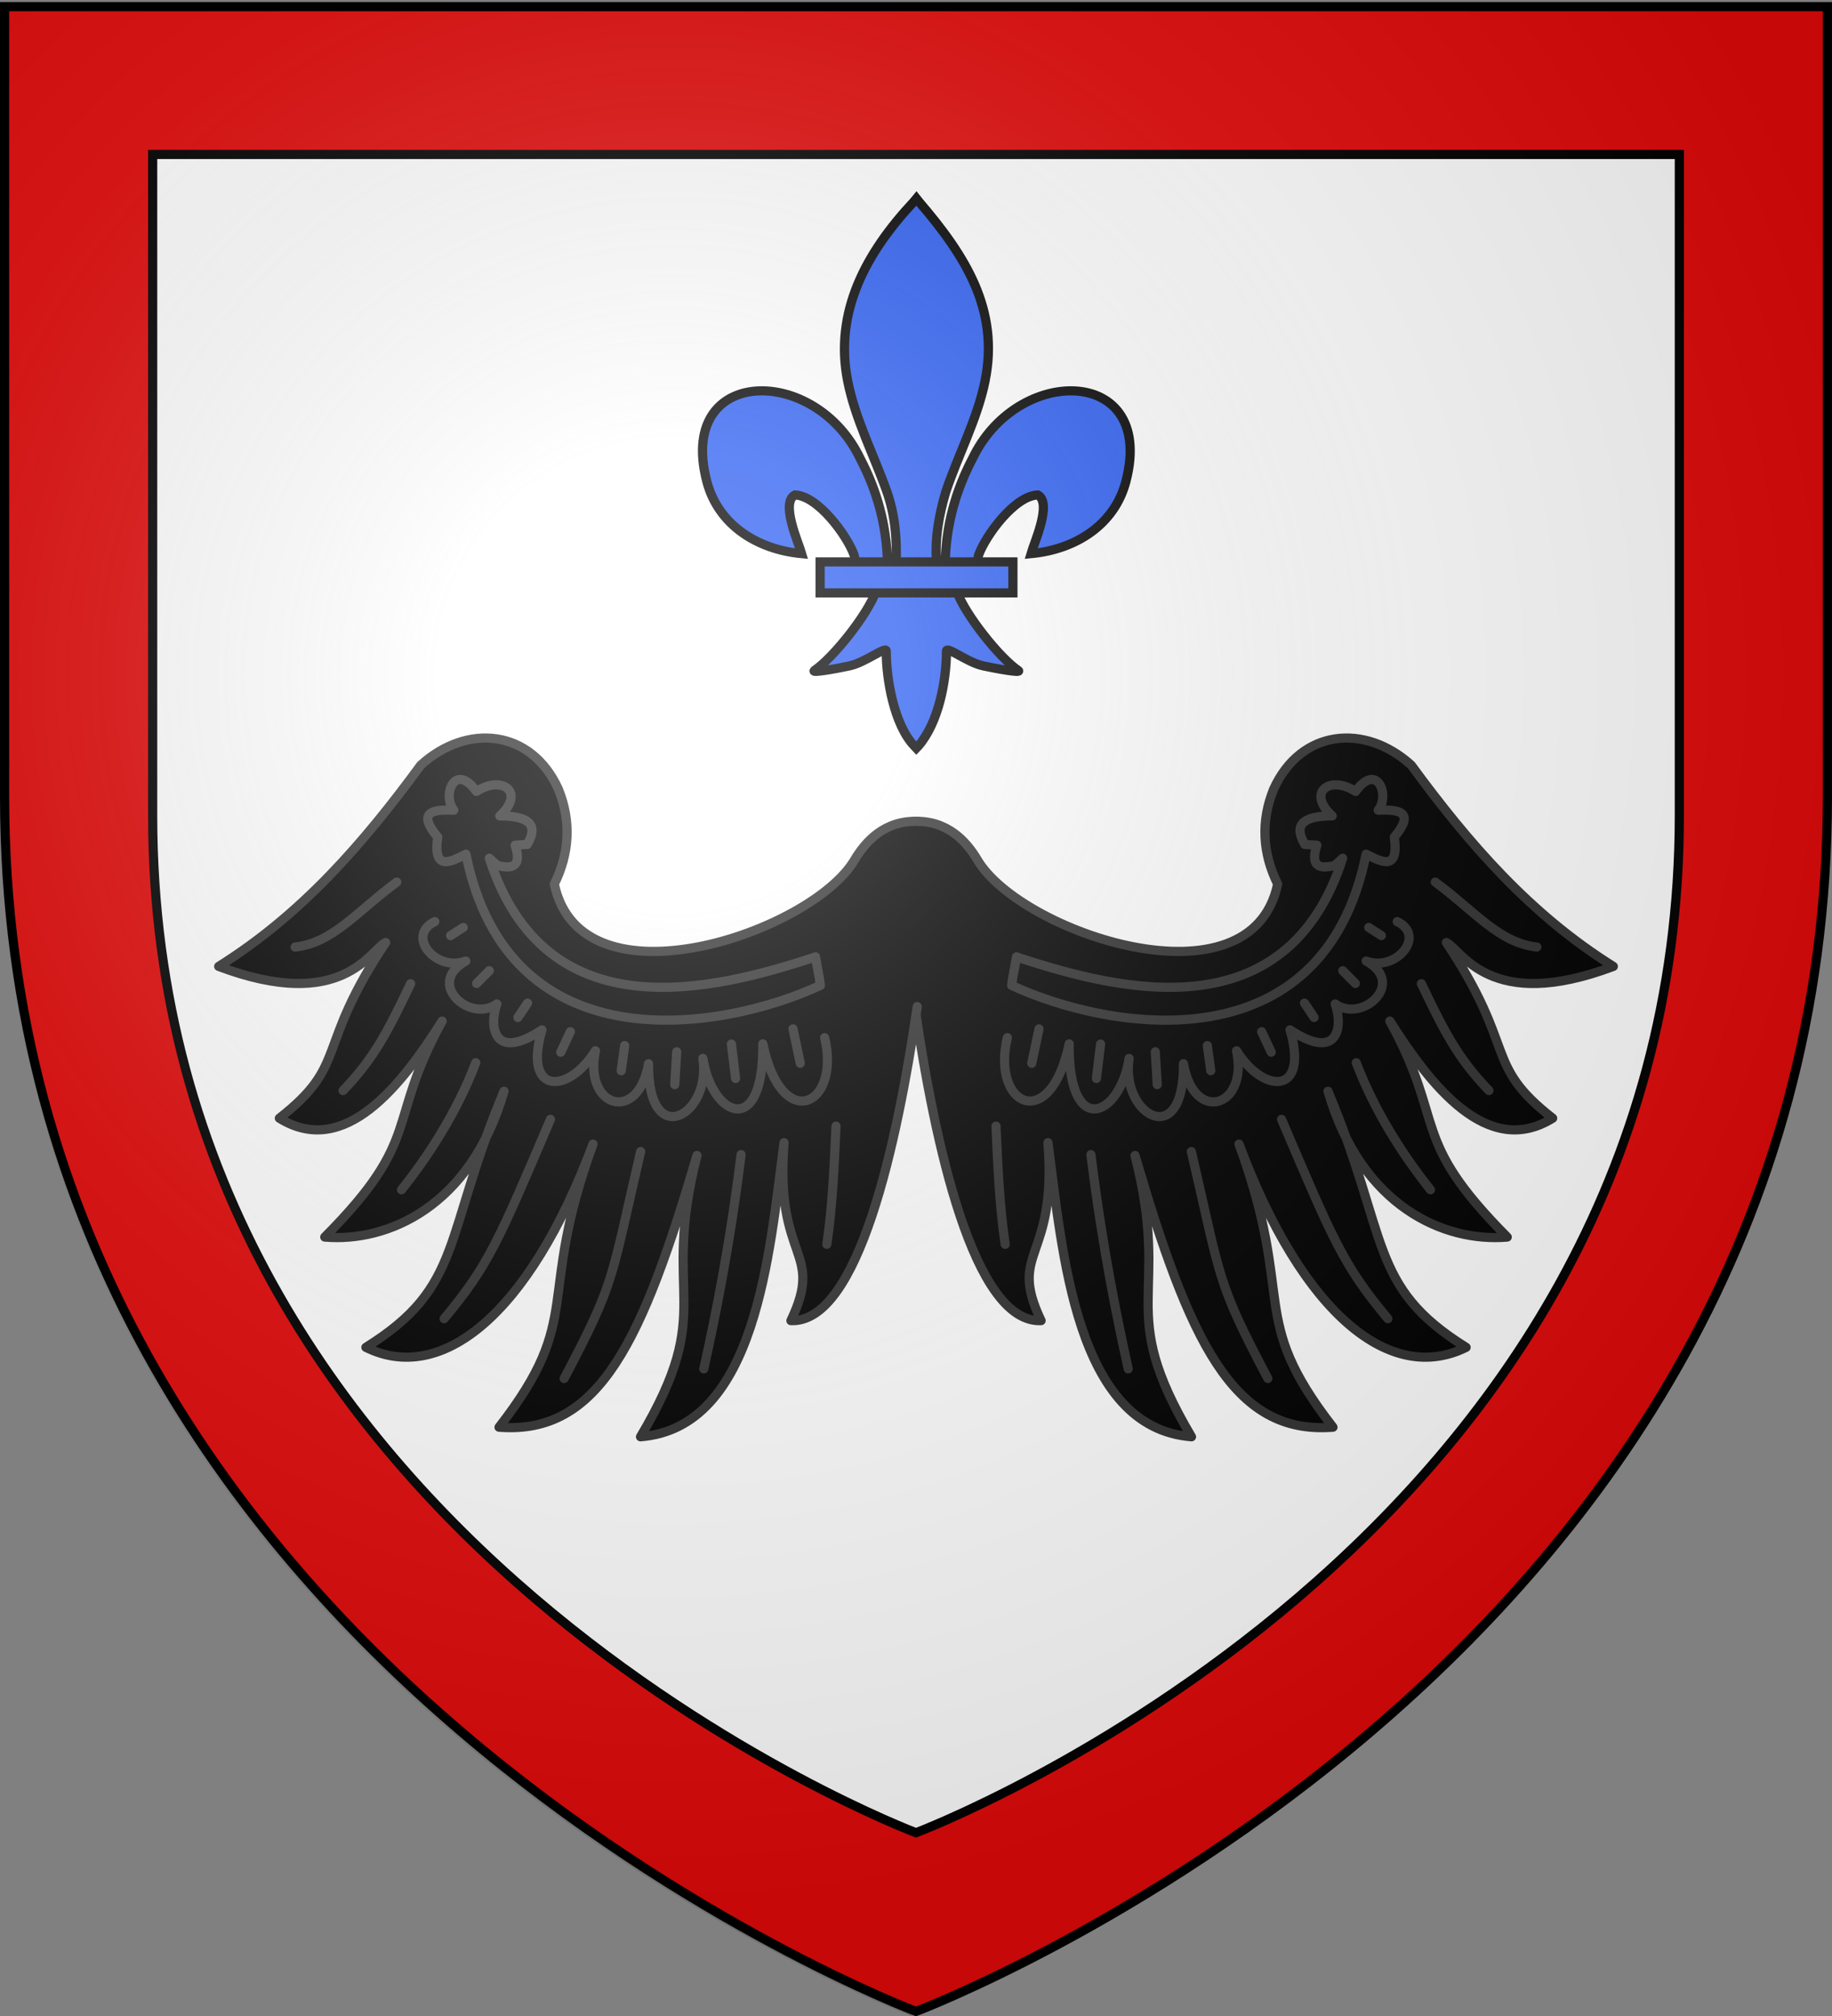
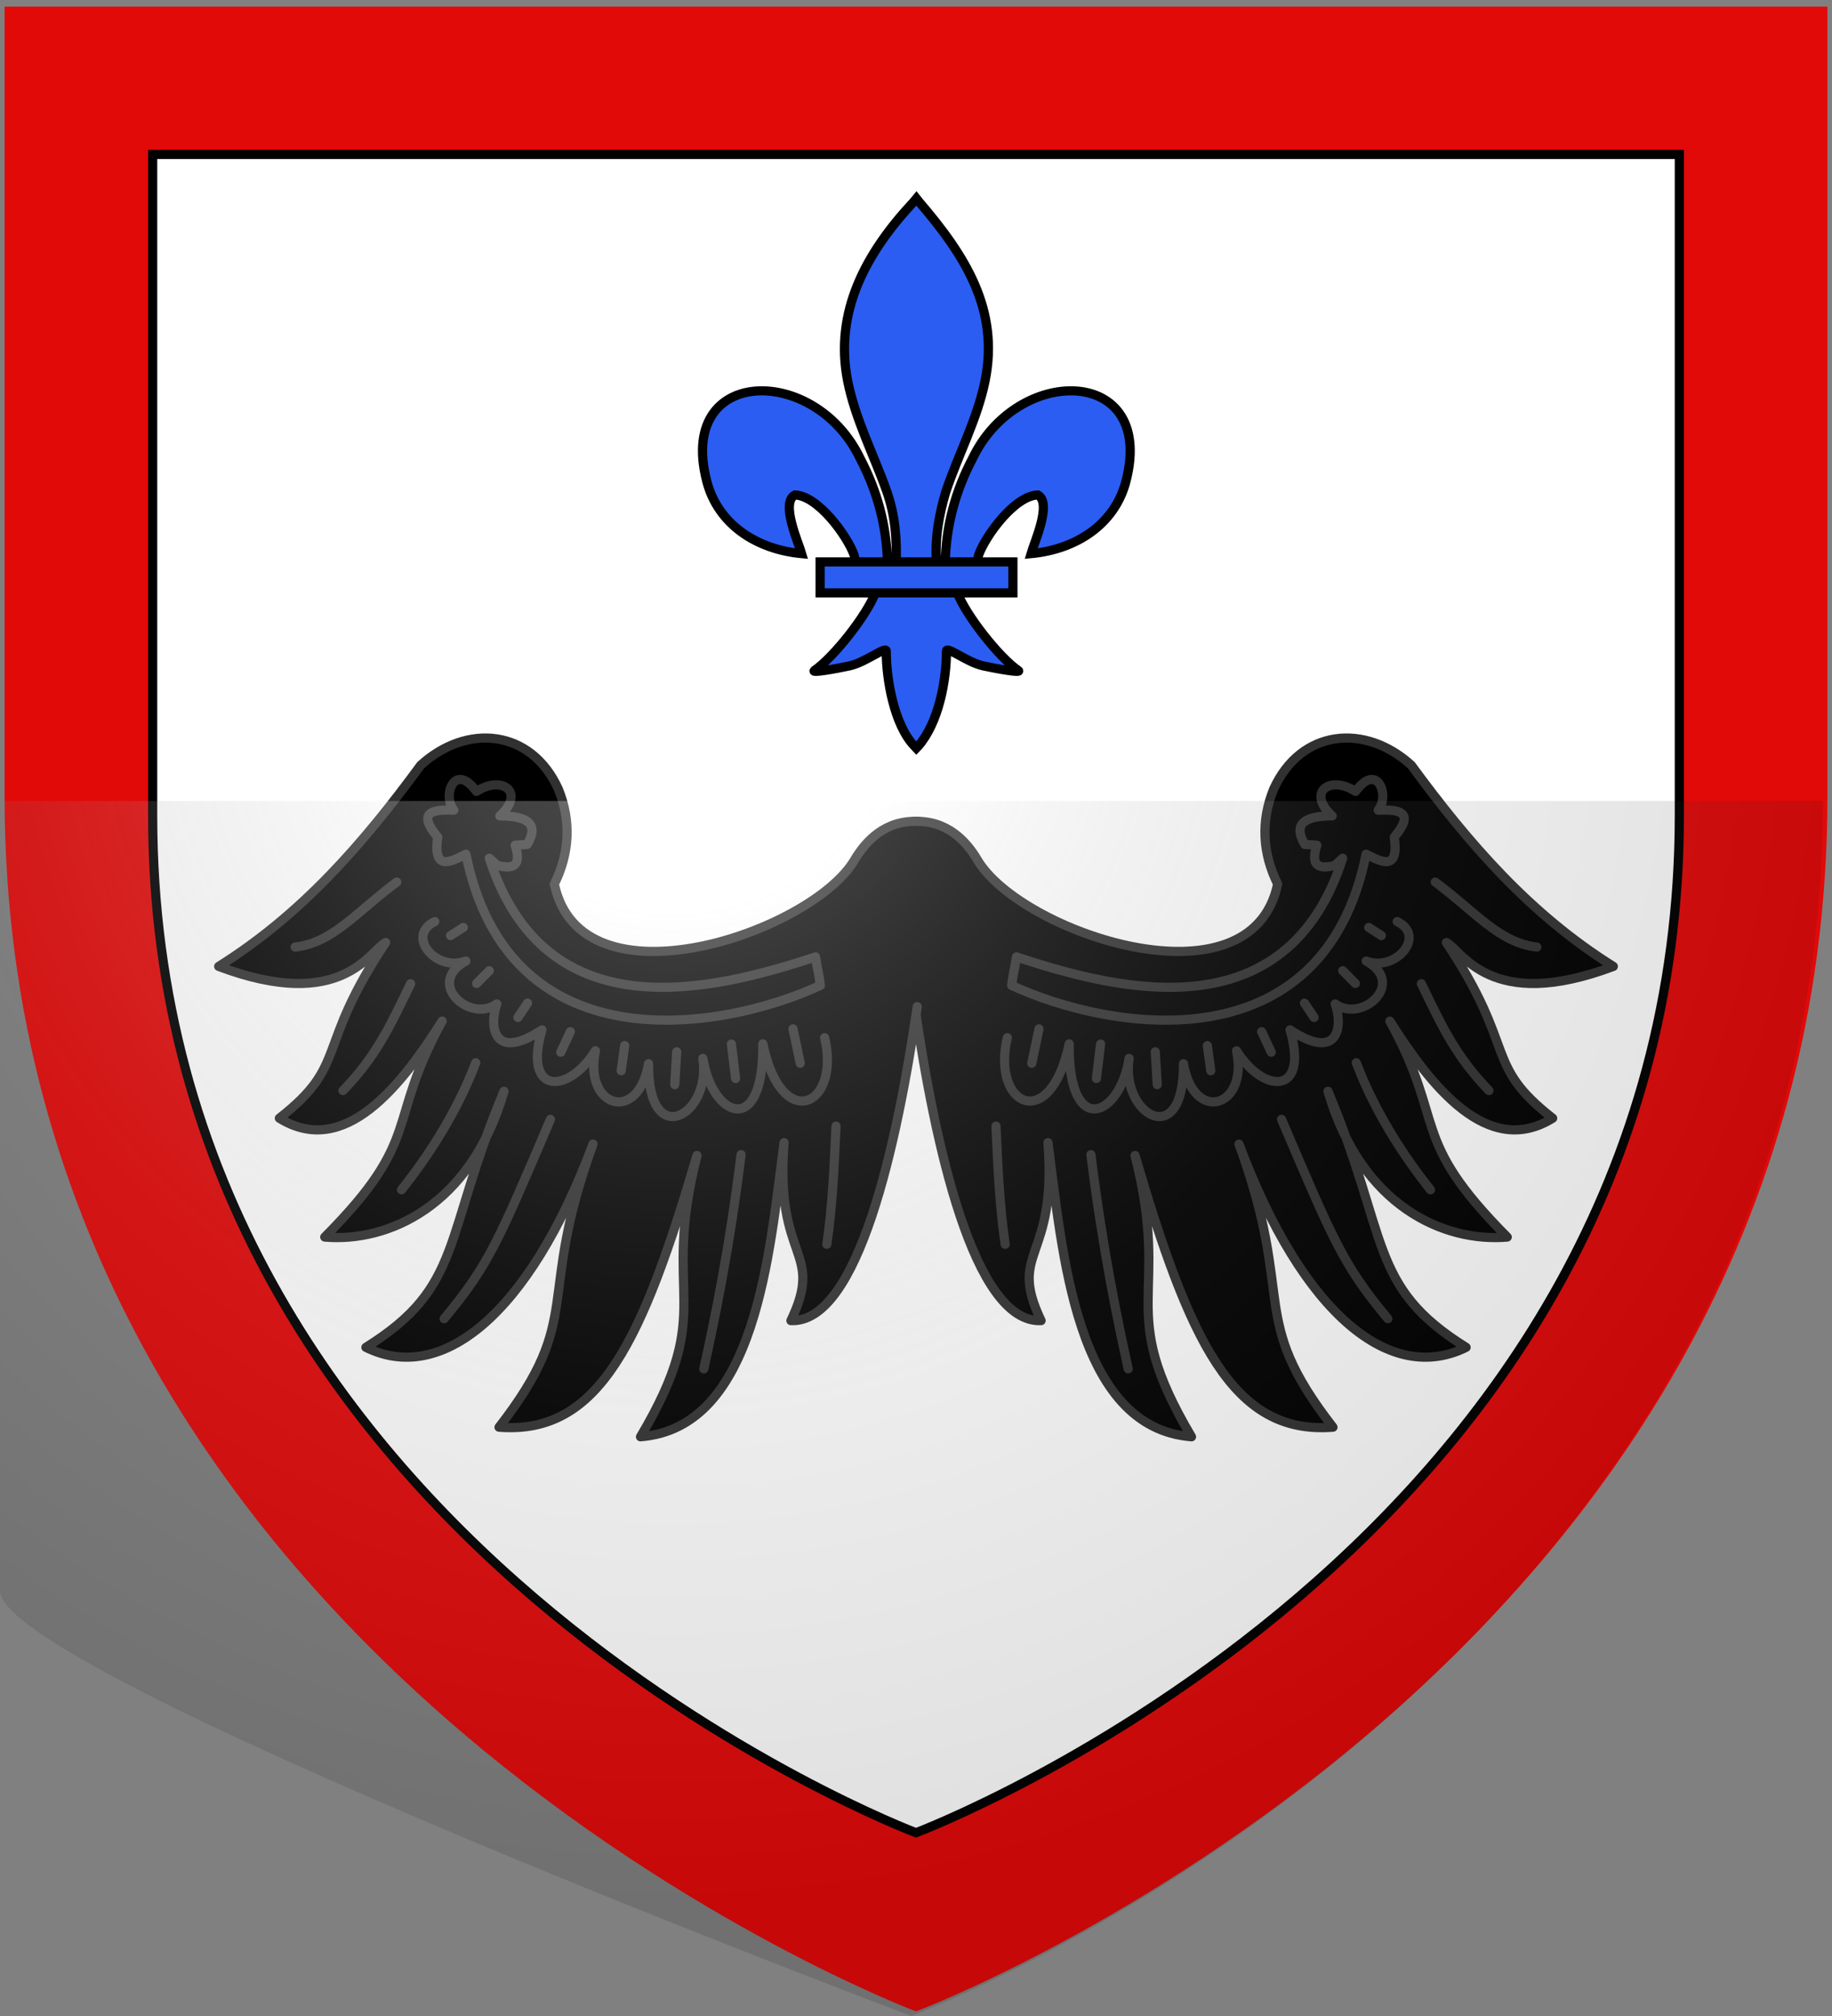
<svg xmlns="http://www.w3.org/2000/svg" xmlns:xlink="http://www.w3.org/1999/xlink" width="600" height="660" version="1.0">
  <rect width="100%" height="100%" fill="#808080" stroke="none" />
  <defs>
    <radialGradient xlink:href="#a" id="c" cx="221.445" cy="226.331" r="300" fx="221.445" fy="226.331" gradientTransform="matrix(1.353 0 0 1.349 -77.63 -85.747)" gradientUnits="userSpaceOnUse" />
    <linearGradient id="a">
      <stop offset="0" style="stop-color:#fff;stop-opacity:.314" />
      <stop offset=".19" style="stop-color:#fff;stop-opacity:.251" />
      <stop offset=".6" style="stop-color:#6b6b6b;stop-opacity:.125" />
      <stop offset="1" style="stop-color:#000;stop-opacity:.125" />
    </linearGradient>
  </defs>
  <g style="display:inline">
    <path d="M300 658.5s298.5-112.32 298.5-397.772V2.176H1.5v258.552C1.5 546.18 300 658.5 300 658.5" style="fill:#e20909;fill-opacity:1;fill-rule:evenodd;stroke:none;stroke-width:1px;stroke-linecap:butt;stroke-linejoin:miter;stroke-opacity:1" />
    <path d="M300 600s250-94.028 250-332.99V50.566H50V267.01C50 505.972 300 600 300 600z" style="fill:#fff;fill-opacity:1;fill-rule:evenodd;stroke:#000;stroke-width:3;stroke-linecap:butt;stroke-linejoin:miter;stroke-miterlimit:4;stroke-dasharray:none;stroke-opacity:1" />
  </g>
  <g style="fill:#0169c9;stroke:#000;stroke-width:3.435;stroke-miterlimit:4;stroke-dasharray:none;stroke-opacity:1">
    <path d="m279.49 60.68-1.026 1.252c-17.828 19.217-29.797 41.437-24.637 67.498 2.847 14.378 9.748 27.694 14.615 41.545 3.043 8.69 3.821 17.768 3.46 26.902l-7.544 10.652c-3.162 8.862-16.055 25.092-22.903 29.718-1.776 1.2 8.49-.69 13.087-1.698 6.028-1.322 13.864-7.745 13.68-5.478-.017 10.381 2.902 27.704 10.51 35.663l.723.772.743-.772c7.604-8.871 10.472-24.47 10.51-35.663-.184-2.267 7.652 4.156 13.68 5.478 4.597 1.007 14.863 2.898 13.087 1.698-6.848-4.626-19.734-20.856-22.896-29.718l-7.552-10.652c-.723-9.201.863-18.118 3.461-26.902 4.637-13.937 11.693-27.156 14.615-41.545 5.465-26.9-7.362-47.189-24.559-67.413zm-57.682 72.374c-14.882-.03-26.627 11.054-20.574 34.185 4.198 16.043 18.459 25.475 35.402 27.092-1.223-4.227-7.95-19.172-2.52-22.096 8.683.328 19.46 15.33 22.054 22.486.374 1.027.268 2.216.686 3.227l11.84-.07c-.322-14.033-3.791-27.07-10.255-39.43-7.931-16.687-23.502-25.367-36.633-25.394zm115.307 0c-13.131.027-28.701 8.707-36.633 25.394-6.464 12.36-9.933 25.397-10.255 39.43l11.84.07c.418-1.01.312-2.2.687-3.227 2.593-7.156 13.37-22.158 22.053-22.486 5.43 2.924-1.296 17.869-2.52 22.096 16.944-1.617 31.211-11.049 35.41-27.092 6.052-23.13-5.7-34.215-20.582-34.185z" style="fill:#2b5df2;fill-opacity:1;fill-rule:evenodd;stroke:#000;stroke-width:3.435;stroke-linecap:butt;stroke-linejoin:miter;stroke-miterlimit:4;stroke-dasharray:none;stroke-opacity:1" transform="matrix(.877 0 0 .87 55.026 12.19)" />
    <path d="M243.522 197.429h71.995v11.665h-71.995z" style="fill:#2b5df2;fill-opacity:1;stroke:#000;stroke-width:3.435;stroke-miterlimit:4;stroke-dasharray:none;stroke-opacity:1" transform="matrix(.877 0 0 .87 55.026 12.19)" />
  </g>
  <g id="b">
    <path d="M299.313 268.903c10.916-.431 17.224 6.549 20.837 12.646 14.076 23.76 89.61 49.453 98.294 7.874-4.963-10.013-5.61-20.565-1.313-31.08 8.935-19.68 29.966-21.605 45.086-7.827 18.925 25.794 38.959 48.839 66.167 65.87-40.505 15.272-49.558-5.317-54.69-7.818 23.302 34.936 12.02 39.718 34.82 57.515-21.42 13.319-40.083-10.866-53.328-31.808 18.618 33.875 6.017 38.073 38.452 70.716-20.483 1.77-47.72-9.86-58.703-47.723 20.181 48.181 13.11 63.812 45.231 83.83-24.388 12.123-53.205-9.936-74.38-66.547 18.824 51.687 2.478 56.273 30.777 92.691-32.995 2.6-47.057-28.553-64.832-88.965 12.04 47.382-6.77 49.491 18.497 92.097-38.03-2.983-42.238-60.524-47.01-96.299 3.055 38.988-13.34 34.996-2.245 58.274-22.101.925-34.85-58.165-41.376-102.8" style="color:#000;fill:#000;fill-opacity:1;fill-rule:nonzero;stroke:#313131;stroke-width:3;stroke-linecap:round;stroke-linejoin:round;marker:none;marker-start:none;marker-mid:none;marker-end:none;stroke-miterlimit:4;stroke-dasharray:none;stroke-dashoffset:0;stroke-opacity:1;visibility:visible;display:inline;overflow:visible" />
    <path d="M487.653 357.029c-10.747-11.122-15.153-20.538-22.134-34.984" style="color:#000;fill:none;fill-opacity:1;fill-rule:nonzero;stroke:#313131;stroke-width:3;stroke-linecap:round;stroke-linejoin:round;marker:none;marker-start:none;marker-mid:none;marker-end:none;stroke-miterlimit:4;stroke-dasharray:none;stroke-dashoffset:0;stroke-opacity:1;visibility:visible;display:inline;overflow:visible" />
    <path d="M444.19 347.916c6.064 16.024 15.442 30.474 24.31 41.598" style="color:#000;fill:none;fill-opacity:1;fill-rule:nonzero;stroke:#313131;stroke-width:3;stroke-linecap:round;stroke-linejoin:round;marker:none;marker-start:none;marker-mid:none;marker-end:none;stroke-miterlimit:4;stroke-dasharray:none;stroke-dashoffset:0;stroke-opacity:1;visibility:visible;display:inline;overflow:visible" />
    <path d="M454.55 431.718c-14.703-17.566-18.053-25.998-34.827-65.264" style="color:#000;fill:none;fill-opacity:1;fill-rule:nonzero;stroke:#313131;stroke-width:3;stroke-linecap:round;stroke-linejoin:round;marker:none;marker-start:none;marker-mid:none;marker-end:none;stroke-miterlimit:4;stroke-dasharray:none;stroke-dashoffset:0;stroke-opacity:1;visibility:visible;display:inline;overflow:visible" />
-     <path d="M415.241 451.302c-16.948-32.023-15.256-32.315-25.063-74.31" style="color:#000;fill:none;fill-opacity:1;fill-rule:nonzero;stroke:#313131;stroke-width:3;stroke-linecap:round;stroke-linejoin:round;marker:none;marker-start:none;marker-mid:none;marker-end:none;stroke-miterlimit:4;stroke-dasharray:none;stroke-dashoffset:0;stroke-opacity:1;visibility:visible;display:inline;overflow:visible" />
    <path d="M369.504 448.151c-3.462-15.644-8.39-39.237-12.215-70.15" style="color:#000;fill:none;fill-opacity:1;fill-rule:nonzero;stroke:#313131;stroke-width:3;stroke-linecap:round;stroke-linejoin:round;marker:none;marker-start:none;marker-mid:none;marker-end:none;stroke-miterlimit:4;stroke-dasharray:none;stroke-dashoffset:0;stroke-opacity:1;visibility:visible;display:inline;overflow:visible" />
    <path d="M329.202 407.37c-1.885-12.9-2.421-25.801-3.007-38.702" style="color:#000;fill:none;fill-opacity:1;fill-rule:nonzero;stroke:#313131;stroke-width:3;stroke-linecap:round;stroke-linejoin:round;marker:none;marker-start:none;marker-mid:none;marker-end:none;stroke-miterlimit:4;stroke-dasharray:none;stroke-dashoffset:0;stroke-opacity:1;visibility:visible;display:inline;overflow:visible" />
    <path d="M332.902 313.268c-.799 5.25-.937 4.498-1.586 9.336 32.264 14.967 102.088 26.607 116.09-42.966 5.347 2.698 10.778 5.568 9.252-5.601 6.832-8.137 1.815-9.1-5.287-8.802 3.899-4.765-.259-15.987-7.401-6.135-8.511-5.475-16.138.316-7.666 8.002-8.445.057-13.18 2.194-8.988 9.335l3.965.267c-2.334 7.396 1.178 7.713 5.816 6.668l2.643-2.4c-18.418 57.21-73.233 43.405-106.838 32.296" style="color:#000;fill:none;fill-opacity:1;fill-rule:nonzero;stroke:#313131;stroke-width:3;stroke-linecap:round;stroke-linejoin:round;marker:none;marker-start:none;marker-mid:none;marker-end:none;stroke-miterlimit:4;stroke-dasharray:none;stroke-dashoffset:0;stroke-opacity:1;visibility:visible;display:inline;overflow:visible" />
    <path d="M457.605 301.72c9.576 4.568-.332 16.58-10.176 12.914 13.337 7.275-1.35 20.42-10.145 14.036 2.588 7.362 1.123 19.007-14.78 8.49 6.279 21.437-8.642 21.082-17.524 6.847 3.934 18.555-13.961 24.065-17.38 4.234.231 28.873-20.673 16.888-17.81-1.733-3.029 19.29-19.965 26.355-19.617-4.779-6.214 29.632-25.581 20.4-20.255-2.011" style="color:#000;fill:none;fill-opacity:1;fill-rule:nonzero;stroke:#313131;stroke-width:3;stroke-linecap:round;stroke-linejoin:round;marker:none;marker-start:none;marker-mid:none;marker-end:none;stroke-miterlimit:4;stroke-dasharray:none;stroke-dashoffset:0;stroke-opacity:1;visibility:visible;display:inline;overflow:visible" />
    <path d="m340.282 336.84-2.368 11.257" style="color:#000;fill:none;fill-opacity:1;fill-rule:nonzero;stroke:#313131;stroke-width:3;stroke-linecap:round;stroke-linejoin:round;marker:none;marker-start:none;marker-mid:none;marker-end:none;stroke-miterlimit:4;stroke-dasharray:none;stroke-dashoffset:0;stroke-opacity:1;visibility:visible;display:inline;overflow:visible" />
    <path d="M470.051 288.772c13.092 9.67 20.927 19.912 33.286 21.27" style="color:#000;fill:none;fill-opacity:1;fill-rule:nonzero;stroke:#313131;stroke-width:3;stroke-linecap:round;stroke-linejoin:round;marker:none;marker-start:none;marker-mid:none;marker-end:none;stroke-miterlimit:4;stroke-dasharray:none;stroke-dashoffset:0;stroke-opacity:1;visibility:visible;display:inline;overflow:visible" />
    <path d="m360.453 341.81-1.365 11.258" style="color:#000;fill:none;fill-opacity:1;fill-rule:nonzero;stroke:#313131;stroke-width:3;stroke-linecap:round;stroke-linejoin:round;marker:none;marker-start:none;marker-mid:none;marker-end:none;stroke-miterlimit:4;stroke-dasharray:none;stroke-dashoffset:0;stroke-opacity:1;visibility:visible;display:inline;overflow:visible" />
    <path d="m378.371 344.338.639 10.752" style="color:#000;fill:none;fill-opacity:1;fill-rule:nonzero;stroke:#313131;stroke-width:3;stroke-linecap:round;stroke-linejoin:round;marker:none;marker-start:none;marker-mid:none;marker-end:none;stroke-miterlimit:4;stroke-dasharray:none;stroke-dashoffset:0;stroke-opacity:1;visibility:visible;display:inline;overflow:visible" />
    <path d="m395.41 342.315 1.14 8.224" style="color:#000;fill:none;fill-opacity:1;fill-rule:nonzero;stroke:#313131;stroke-width:3;stroke-linecap:round;stroke-linejoin:round;marker:none;marker-start:none;marker-mid:none;marker-end:none;stroke-miterlimit:4;stroke-dasharray:none;stroke-dashoffset:0;stroke-opacity:1;visibility:visible;display:inline;overflow:visible" />
    <path d="m413.2 337.765 3.145 6.707" style="color:#000;fill:none;fill-opacity:1;fill-rule:nonzero;stroke:#313131;stroke-width:3;stroke-linecap:round;stroke-linejoin:round;marker:none;marker-start:none;marker-mid:none;marker-end:none;stroke-miterlimit:4;stroke-dasharray:none;stroke-dashoffset:0;stroke-opacity:1;visibility:visible;display:inline;overflow:visible" />
    <path d="m427.232 328.41 3.144 4.685" style="color:#000;fill:none;fill-opacity:1;fill-rule:nonzero;stroke:#313131;stroke-width:3;stroke-linecap:round;stroke-linejoin:round;marker:none;marker-start:none;marker-mid:none;marker-end:none;stroke-miterlimit:4;stroke-dasharray:none;stroke-dashoffset:0;stroke-opacity:1;visibility:visible;display:inline;overflow:visible" />
    <path d="m439.76 317.792 4.147 4.179" style="color:#000;fill:none;fill-opacity:1;fill-rule:nonzero;stroke:#313131;stroke-width:3;stroke-linecap:round;stroke-linejoin:round;marker:none;marker-start:none;marker-mid:none;marker-end:none;stroke-miterlimit:4;stroke-dasharray:none;stroke-dashoffset:0;stroke-opacity:1;visibility:visible;display:inline;overflow:visible" />
    <path d="m448.28 303.634 4.146 2.662" style="color:#000;fill:none;fill-opacity:1;fill-rule:nonzero;stroke:#313131;stroke-width:3;stroke-linecap:round;stroke-linejoin:round;marker:none;marker-start:none;marker-mid:none;marker-end:none;stroke-miterlimit:4;stroke-dasharray:none;stroke-dashoffset:0;stroke-opacity:1;visibility:visible;display:inline;overflow:visible" />
  </g>
  <use xlink:href="#b" width="600" height="660" transform="matrix(-1 0 0 1 600 0)" />
-   <path d="M300 658.5s298.5-112.32 298.5-397.772V2.176H1.5v258.552C1.5 546.18 300 658.5 300 658.5" style="opacity:1;fill:url(#c);fill-opacity:1;fill-rule:evenodd;stroke:none;stroke-width:1px;stroke-linecap:butt;stroke-linejoin:miter;stroke-opacity:1" transform="translate(-1.5 1.5)" />
-   <path d="M300 658.5S1.5 546.18 1.5 260.728V2.176h597v258.552C598.5 546.18 300 658.5 300 658.5z" style="opacity:1;fill:none;fill-opacity:1;fill-rule:evenodd;stroke:#000;stroke-width:3;stroke-linecap:butt;stroke-linejoin:miter;stroke-miterlimit:4;stroke-dasharray:none;stroke-opacity:1" />
+   <path d="M300 658.5s298.5-112.32 298.5-397.772H1.5v258.552C1.5 546.18 300 658.5 300 658.5" style="opacity:1;fill:url(#c);fill-opacity:1;fill-rule:evenodd;stroke:none;stroke-width:1px;stroke-linecap:butt;stroke-linejoin:miter;stroke-opacity:1" transform="translate(-1.5 1.5)" />
</svg>